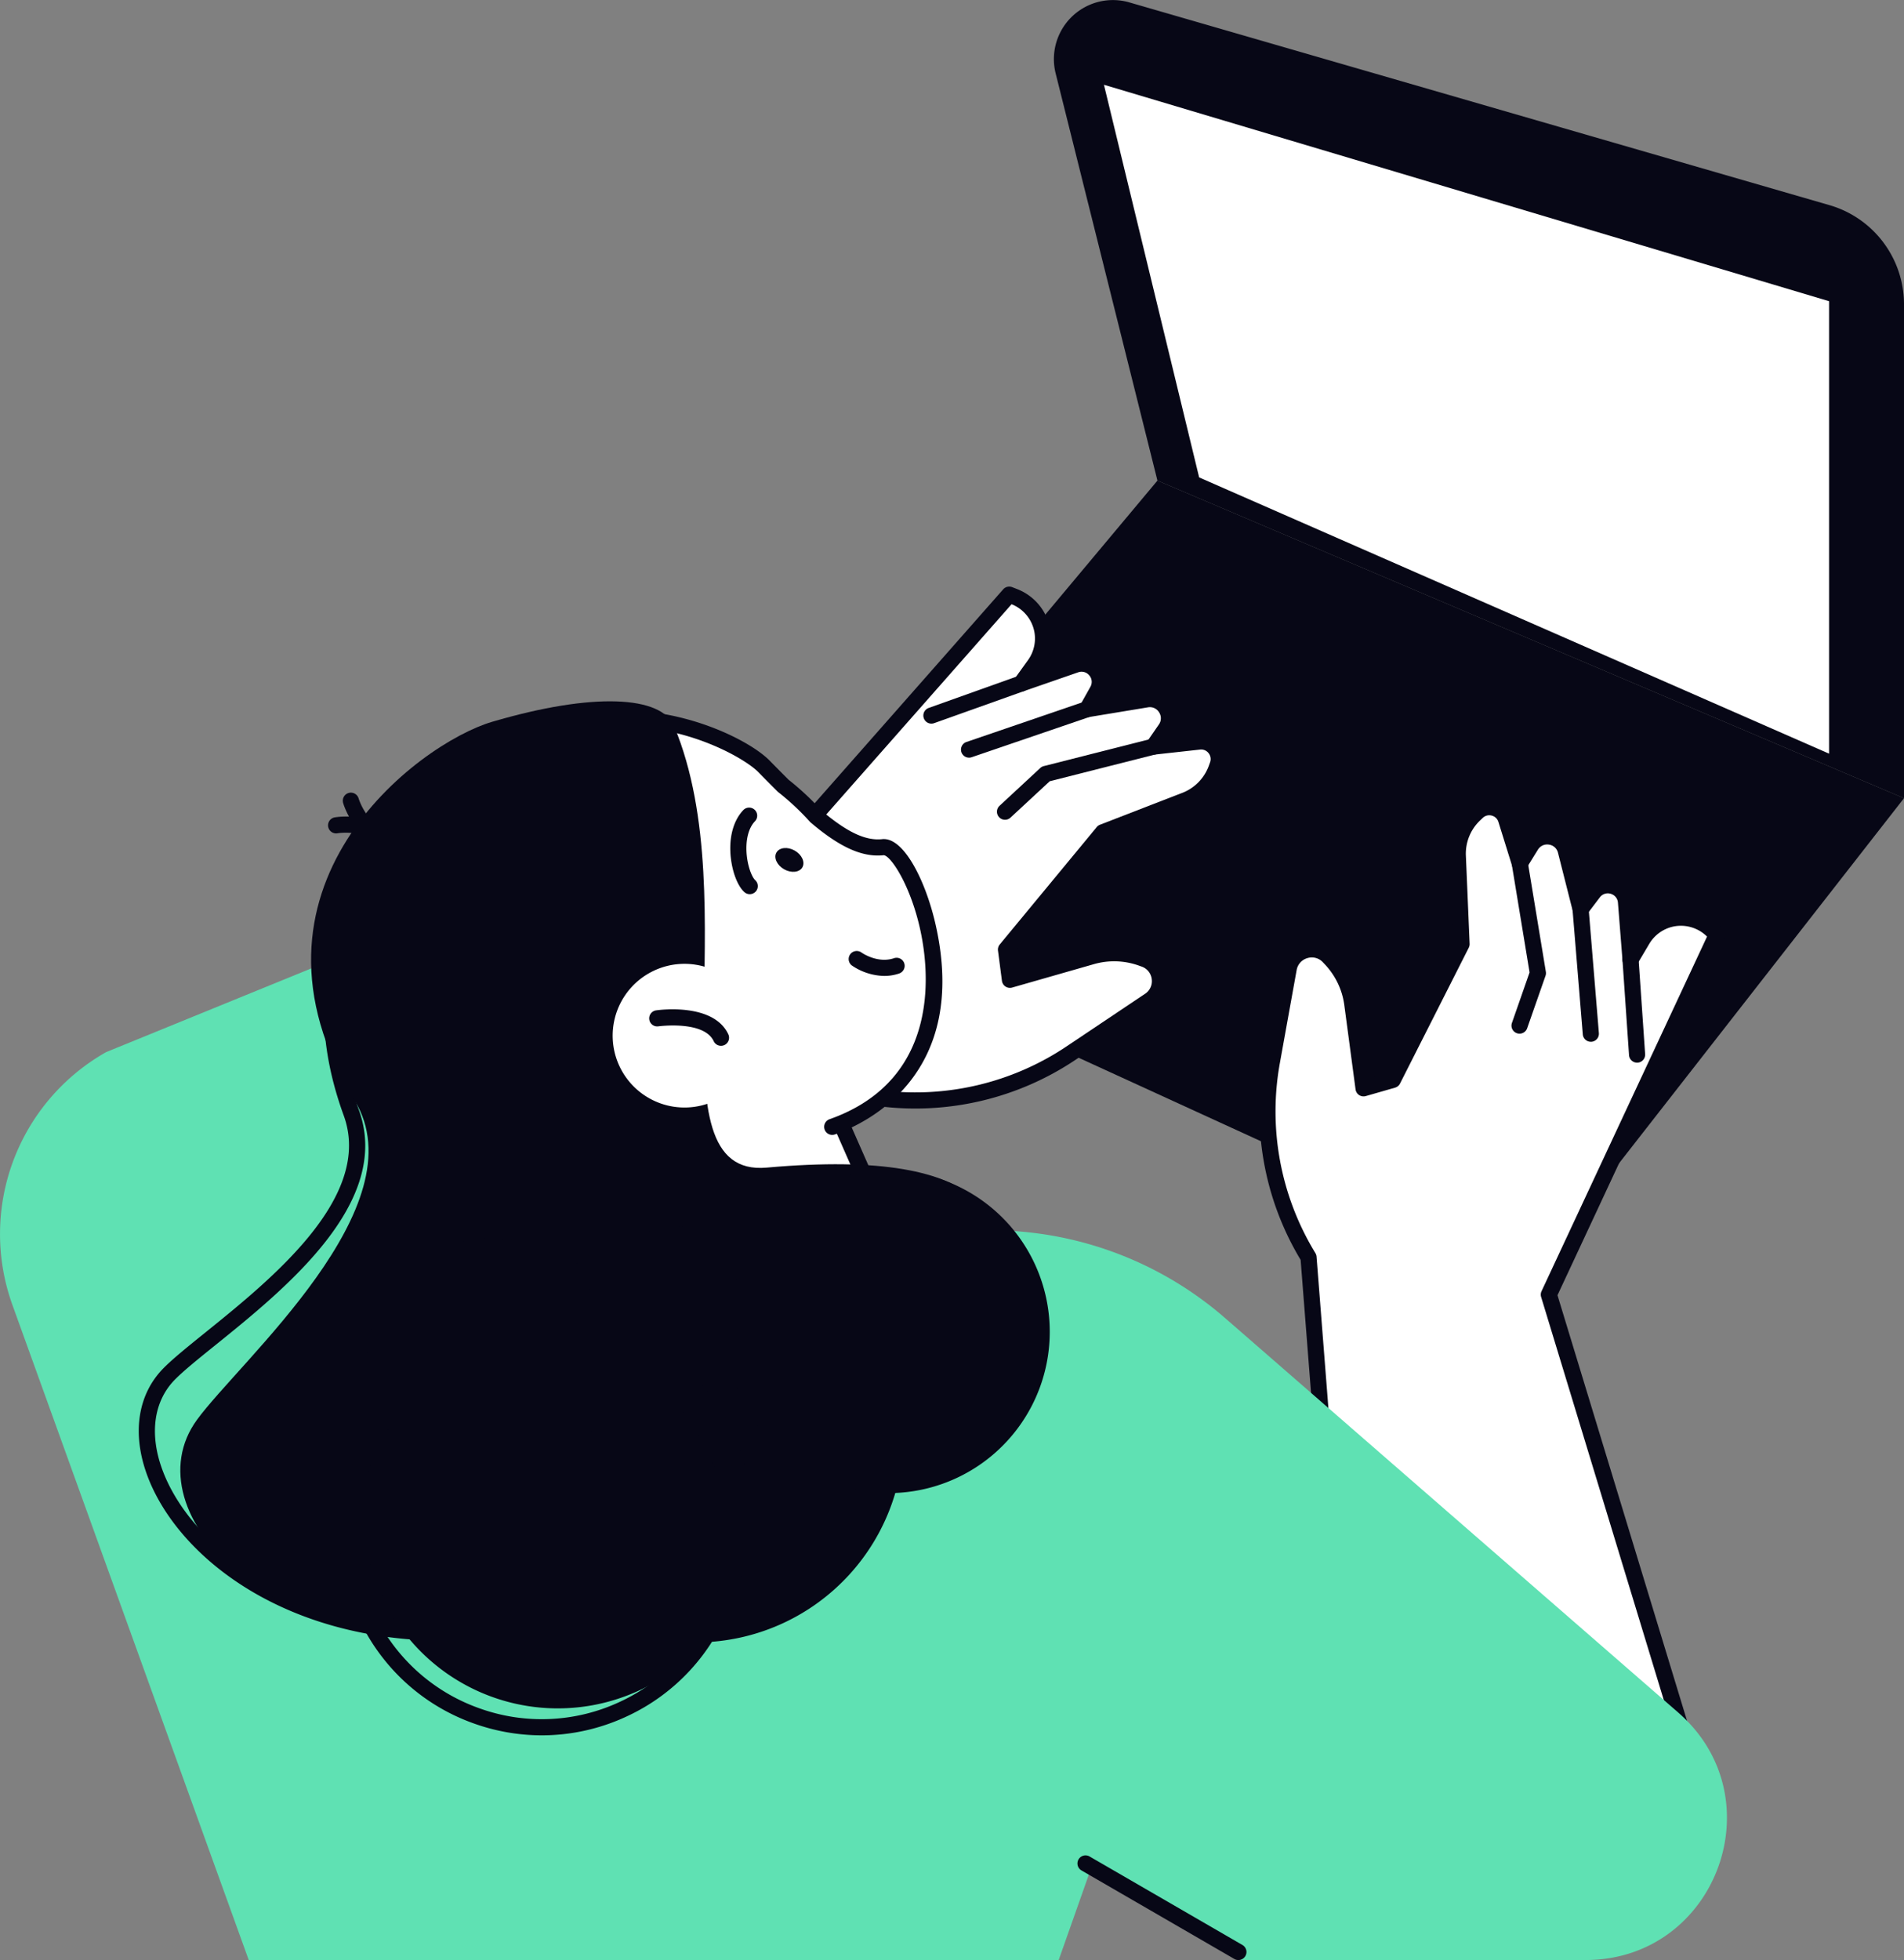
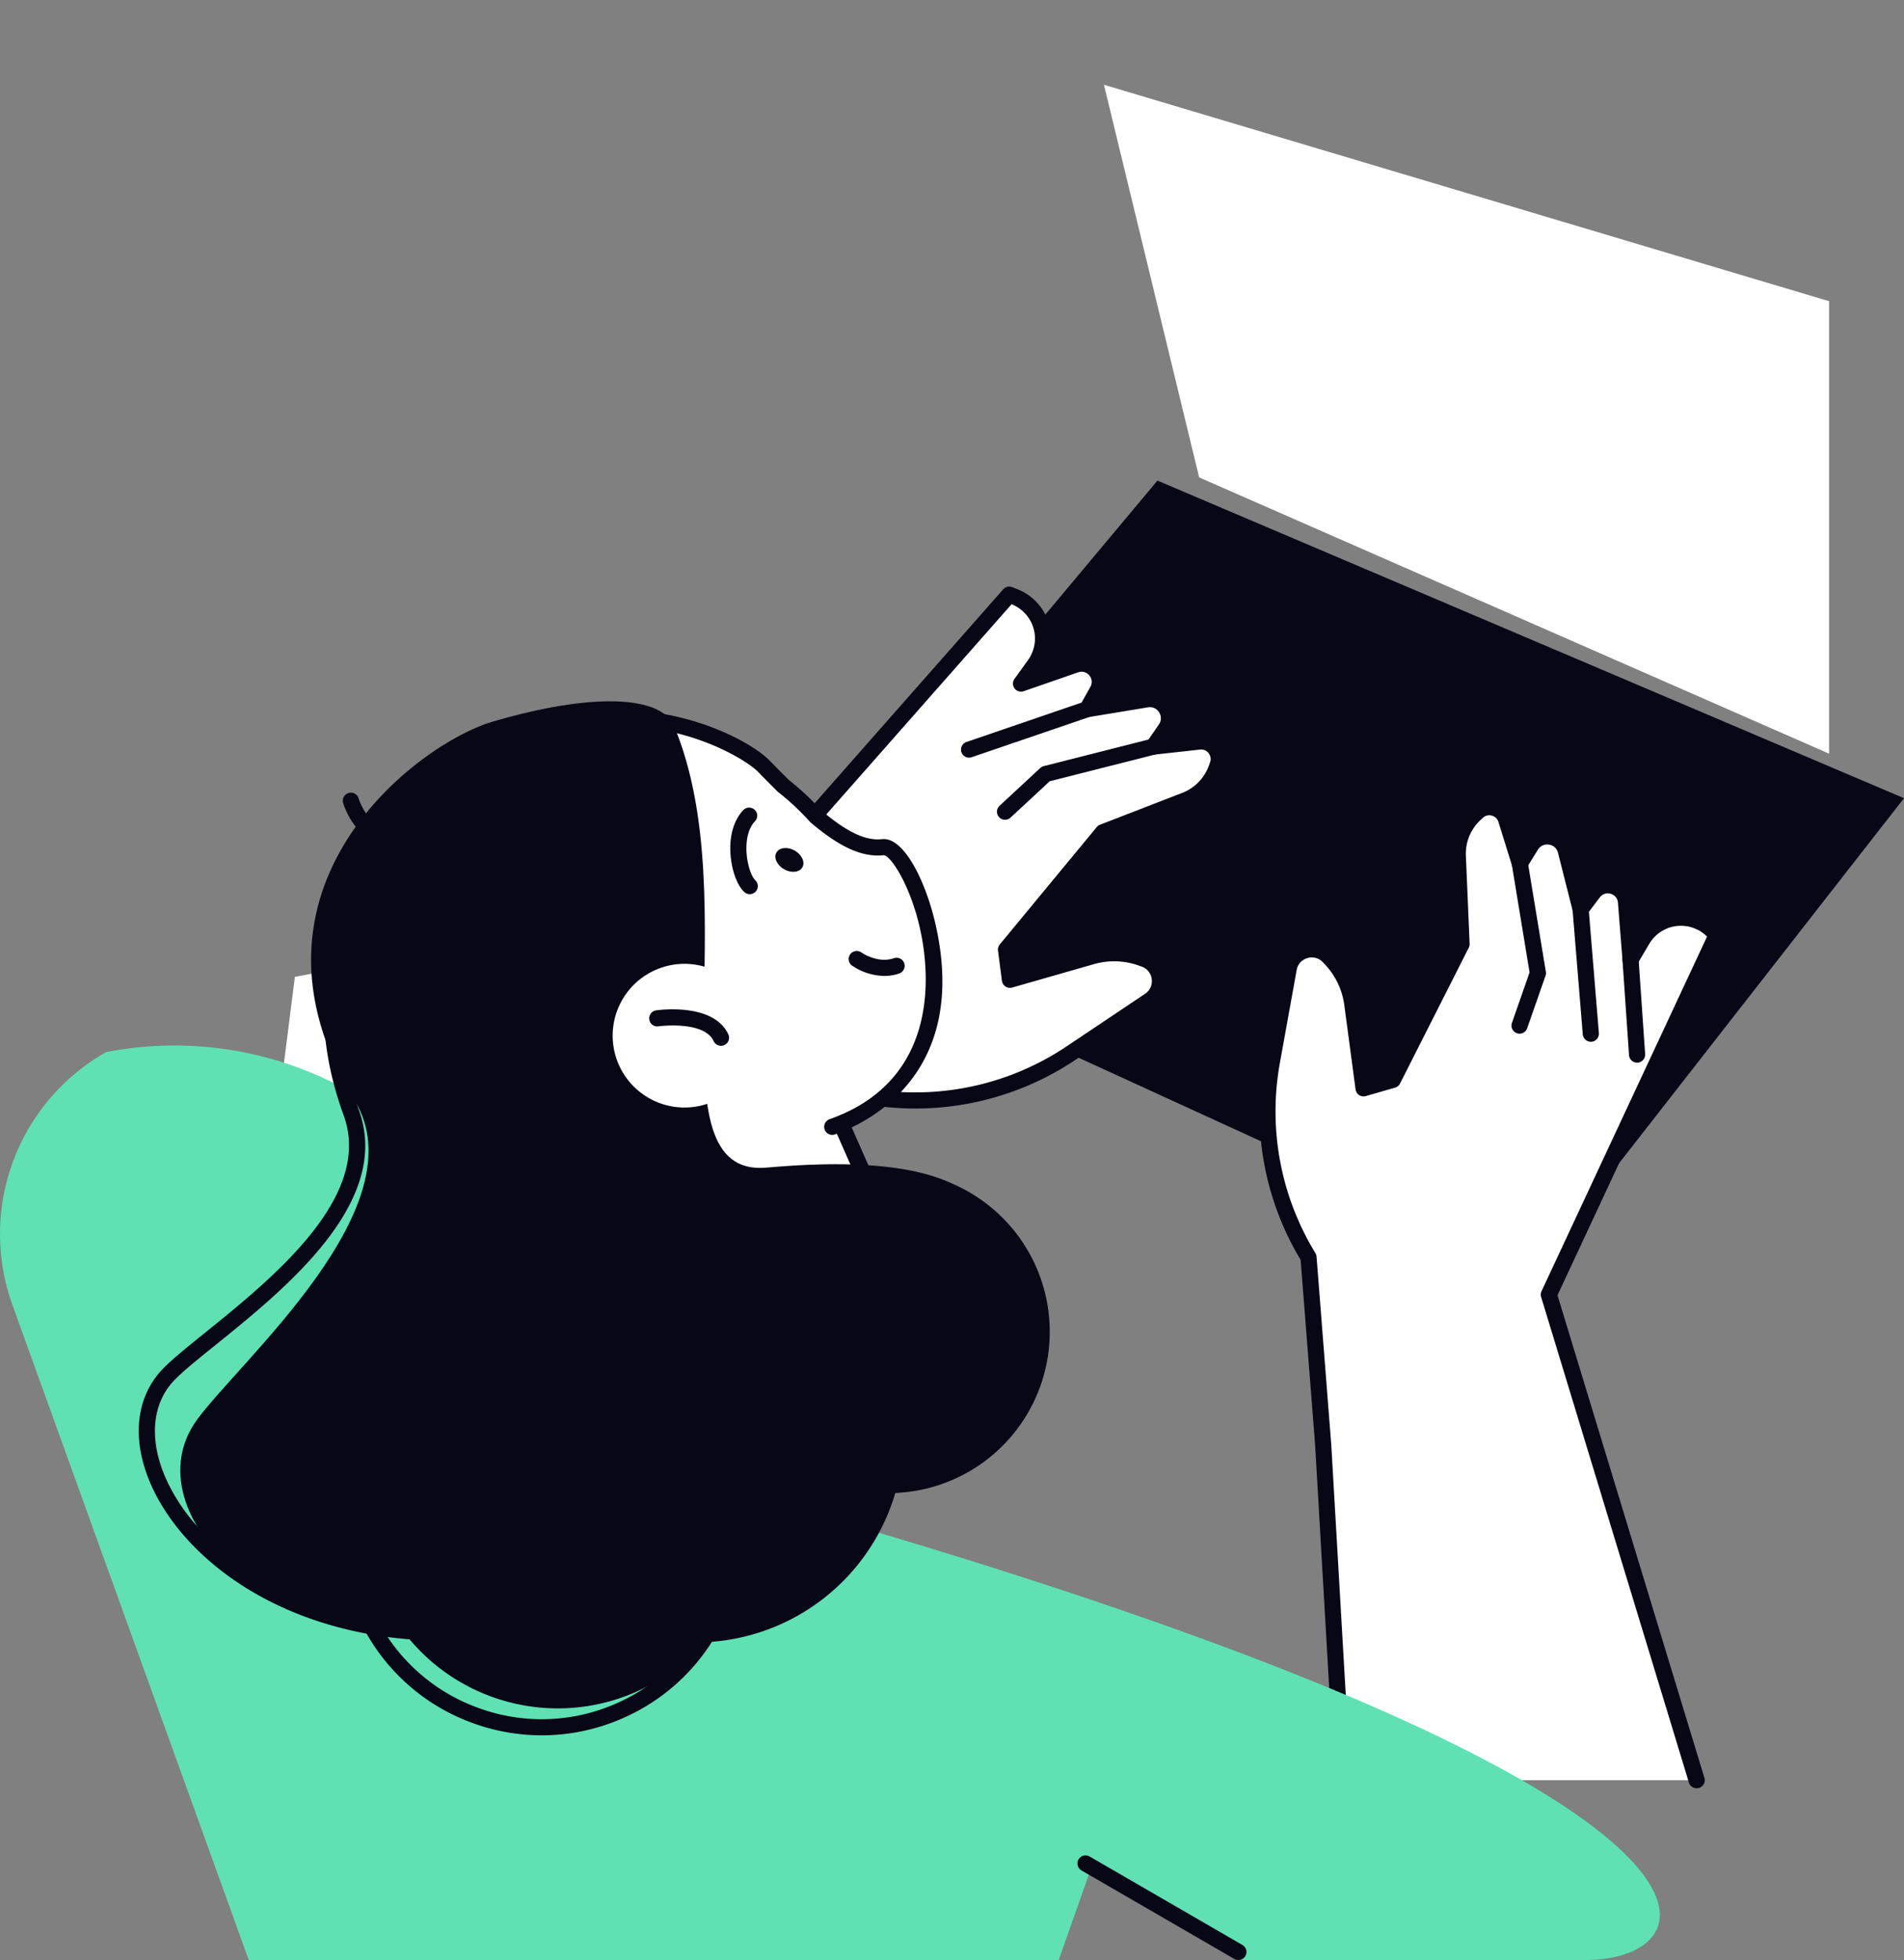
<svg xmlns="http://www.w3.org/2000/svg" width="368.668" height="379.441" viewBox="0 0 368.668 379.441">
  <rect x="0" y="0" width="368.668" height="379.441" fill="#808080" stroke="none" />
  <defs>
    <clipPath id="clip-path">
      <path id="Trazado_42075" data-name="Trazado 42075" d="M0,0H368.668V-379.441H0Z" fill="none" />
    </clipPath>
  </defs>
  <g id="figura_01" transform="translate(0 379.441)">
    <g id="Grupo_5213" data-name="Grupo 5213" clip-path="url(#clip-path)">
      <g id="Grupo_5211" data-name="Grupo 5211" transform="translate(280.883 -141.694)">
        <path id="Trazado_42073" data-name="Trazado 42073" d="M0,0-100.716-46.111a23.391,23.391,0,0,1-8.2-36.278l52.146-62.321L87.785-83.223,28.174-6.873A23.39,23.39,0,0,1,0,0" fill="#070716" />
      </g>
      <g id="Grupo_5212" data-name="Grupo 5212" transform="translate(218.669 -378.977)">
-         <path id="Trazado_42074" data-name="Trazado 42074" d="M0,0,135.557,39.248A20.006,20.006,0,0,1,150,58.465V154.06L5.443,92.573-14.264,13.747A11.427,11.427,0,0,1,0,0" fill="#070716" />
-       </g>
+         </g>
    </g>
    <g id="Grupo_5214" data-name="Grupo 5214" transform="translate(232.19 -287.018)">
      <path id="Trazado_42076" data-name="Trazado 42076" d="M0,0-18.435-76.014l140.405,41.9V53.479Z" fill="#fff" />
    </g>
    <g id="Grupo_5227" data-name="Grupo 5227" clip-path="url(#clip-path)">
      <g id="Grupo_5215" data-name="Grupo 5215" transform="translate(259.277 -34.817)">
        <path id="Trazado_42077" data-name="Trazado 42077" d="M0,0-5.911-101.22l-.277-.463A54.161,54.161,0,0,1-13-139.088l3.25-18.012a4.536,4.536,0,0,1,7.763-2.307l.365.386a15.875,15.875,0,0,1,4.187,8.789l2.176,16.3,5.663-1.639,13.311-26.3L23-178.932a10.442,10.442,0,0,1,3.251-8.019l.5-.474a3.414,3.414,0,0,1,5.607,1.464l2.646,8.5,2.167-3.493A3.7,3.7,0,0,1,43.9-179.91l2.868,11.319,2.468-3.251a3.523,3.523,0,0,1,6.318,1.851l.882,11.14,2.285-3.856a8.7,8.7,0,0,1,5.416-4.014,8.694,8.694,0,0,1,8.228,2.313l.761.764L40.627-94l28.2,94Z" fill="#fff" />
      </g>
      <g id="Grupo_5216" data-name="Grupo 5216" transform="translate(328.519 -33.254)">
        <path id="Trazado_42078" data-name="Trazado 42078" d="M0,0A1.565,1.565,0,0,1-1.5-1.108l-28.614-94a1.568,1.568,0,0,1,.079-1.115L2.013-164.878a7.183,7.183,0,0,0-6.742-1.889,7.174,7.174,0,0,0-4.443,3.293l-2.286,3.857a1.559,1.559,0,0,1-1.7.725,1.562,1.562,0,0,1-1.2-1.4l-.882-11.14a1.917,1.917,0,0,0-1.4-1.727,1.916,1.916,0,0,0-2.113.7l-2.468,3.252a1.564,1.564,0,0,1-1.556.586,1.565,1.565,0,0,1-1.2-1.147l-2.868-11.319a2.085,2.085,0,0,0-1.748-1.59,2.093,2.093,0,0,0-2.149.987l-2.167,3.494a1.566,1.566,0,0,1-1.523.726,1.564,1.564,0,0,1-1.3-1.085l-2.646-8.5a1.815,1.815,0,0,0-1.3-1.242,1.817,1.817,0,0,0-1.741.447l-.5.475a8.878,8.878,0,0,0-2.764,6.82l.723,17.063a1.57,1.57,0,0,1-.166.771l-13.311,26.3a1.562,1.562,0,0,1-.959.794L-64.062-134a1.561,1.561,0,0,1-1.289-.192,1.565,1.565,0,0,1-.694-1.1l-2.176-16.3A14.217,14.217,0,0,0-72-159.511l-.365-.387a2.921,2.921,0,0,0-3.01-.81,2.921,2.921,0,0,0-2.079,2.322l-3.25,18.013a52.573,52.573,0,0,0,6.613,36.326l.278.466a1.571,1.571,0,0,1,.215.677l2.85,36.4L-66.99-1.652A1.562,1.562,0,0,1-68.459,0a1.585,1.585,0,0,1-1.649-1.469l-3.753-64.819-2.82-36.006-.09-.15a55.71,55.71,0,0,1-7-38.481l3.25-18.012a6.072,6.072,0,0,1,4.262-4.762,6.067,6.067,0,0,1,6.174,1.661l.364.387a17.33,17.33,0,0,1,4.6,9.653l1.936,14.5,3.269-.946L-47.1-163.772l-.706-16.655a12,12,0,0,1,3.738-9.22l.5-.475a4.945,4.945,0,0,1,4.676-1.2,4.948,4.948,0,0,1,3.494,3.336l1.63,5.238.364-.589a5.2,5.2,0,0,1,5.28-2.428,5.193,5.193,0,0,1,4.3,3.91l2.071,8.175.507-.668a5.043,5.043,0,0,1,5.479-1.805,5.047,5.047,0,0,1,3.64,4.477l.5,6.247A10.314,10.314,0,0,1-5.47-169.8a10.317,10.317,0,0,1,9.706,2.728l.76.765a1.559,1.559,0,0,1,.308,1.761l-32.25,69.1L1.5-2.017A1.562,1.562,0,0,1,.454-.069,1.531,1.531,0,0,1,0,0" fill="#070716" />
      </g>
      <g id="Grupo_5217" data-name="Grupo 5217" transform="translate(294.227 -179.335)">
        <path id="Trazado_42079" data-name="Trazado 42079" d="M0,0A1.545,1.545,0,0,1-.515-.088a1.562,1.562,0,0,1-.96-1.989l3.416-9.782L-1.49-32.686A1.561,1.561,0,0,1-.2-34.481a1.56,1.56,0,0,1,1.795,1.287l3.5,21.22a1.565,1.565,0,0,1-.065.768L1.475-1.048A1.564,1.564,0,0,1,0,0" fill="#070716" />
      </g>
      <g id="Grupo_5218" data-name="Grupo 5218" transform="translate(308.028 -177.767)">
        <path id="Trazado_42080" data-name="Trazado 42080" d="M0,0A1.564,1.564,0,0,1-1.556-1.434L-3.535-25.512A1.563,1.563,0,0,1-2.106-27.2,1.549,1.549,0,0,1-.421-25.769L1.559-1.69A1.563,1.563,0,0,1,.13,0C.085,0,.043,0,0,0" fill="#070716" />
      </g>
      <g id="Grupo_5219" data-name="Grupo 5219" transform="translate(316.983 -173.722)">
        <path id="Trazado_42081" data-name="Trazado 42081" d="M0,0A1.563,1.563,0,0,1-1.557-1.454L-2.823-19.839A1.562,1.562,0,0,1-1.371-21.5a1.585,1.585,0,0,1,1.665,1.45L1.56-1.669A1.562,1.562,0,0,1,.108,0C.072,0,.036,0,0,0" fill="#070716" />
      </g>
      <g id="Grupo_5220" data-name="Grupo 5220" transform="translate(48.58 -123.136)">
        <path id="Trazado_42082" data-name="Trazado 42082" d="M0,0,121.252-43.773l.536.068a54.163,54.163,0,0,0,37-8.724L174-62.615a4.535,4.535,0,0,0-.991-8.037l-.5-.18a15.872,15.872,0,0,0-9.729-.321L146.97-66.626l-.763-5.846,18.773-22.72,15.928-6.164a10.439,10.439,0,0,0,6.049-6.189l.234-.648a3.413,3.413,0,0,0-3.585-4.552l-8.851.976,2.335-3.384a3.7,3.7,0,0,0-3.651-5.757l-11.522,1.9,1.993-3.562a3.523,3.523,0,0,0-4.225-5.05l-10.562,3.648,2.62-3.636a8.7,8.7,0,0,0,1.512-6.57,8.7,8.7,0,0,0-5.412-6.616l-1-.391L96.018-83.536,8.516-67.193Z" fill="#fff" />
      </g>
      <g id="Grupo_5221" data-name="Grupo 5221" transform="translate(64.998 -127.23)">
        <path id="Trazado_42083" data-name="Trazado 42083" d="M0,0A1.564,1.564,0,0,1-1.469-1.032a1.563,1.563,0,0,1,.94-2L24.3-11.988l45.48-17.2,34.543-11.966a1.579,1.579,0,0,1,.708-.074l.535.068a52.61,52.61,0,0,0,35.939-8.473l15.207-10.185a2.92,2.92,0,0,0,1.3-2.835,2.92,2.92,0,0,0-1.946-2.435l-.5-.179a14.224,14.224,0,0,0-8.771-.29L130.983-61.03a1.558,1.558,0,0,1-1.288-.2,1.558,1.558,0,0,1-.69-1.1l-.764-5.846a1.558,1.558,0,0,1,.344-1.2l18.773-22.719a1.571,1.571,0,0,1,.639-.462l15.928-6.164a8.872,8.872,0,0,0,5.145-5.263l.234-.647a1.822,1.822,0,0,0-.287-1.776,1.8,1.8,0,0,0-1.659-.694l-8.85.977a1.564,1.564,0,0,1-1.511-.752,1.558,1.558,0,0,1,.055-1.688l2.334-3.384a2.083,2.083,0,0,0,.046-2.364,2.086,2.086,0,0,0-2.156-.966l-11.522,1.9a1.566,1.566,0,0,1-1.533-.644,1.562,1.562,0,0,1-.085-1.659l1.992-3.562a1.913,1.913,0,0,0-.208-2.217,1.927,1.927,0,0,0-2.144-.6L133.214-118.4a1.561,1.561,0,0,1-1.763-.545,1.561,1.561,0,0,1-.014-1.844l2.62-3.637a7.17,7.17,0,0,0,1.241-5.39,7.174,7.174,0,0,0-4.428-5.423l-50.1,56.834a1.559,1.559,0,0,1-.844.494L55.1-72.59,2.408-64.441A1.561,1.561,0,0,1,.627-65.746a1.563,1.563,0,0,1,1.305-1.782l52.6-8.131,24.234-5.2,50.481-57.265a1.562,1.562,0,0,1,1.737-.423l1.005.391a10.318,10.318,0,0,1,6.385,7.8,10.328,10.328,0,0,1-1.54,7.4L142.757-125a5.042,5.042,0,0,1,5.559,1.542,5.047,5.047,0,0,1,.538,5.746l-.41.732,8.322-1.373a5.2,5.2,0,0,1,5.3,2.375,5.191,5.191,0,0,1-.112,5.811l-.394.57,5.452-.6a4.943,4.943,0,0,1,4.455,1.867,4.947,4.947,0,0,1,.77,4.768l-.233.647a12,12,0,0,1-6.955,7.116l-15.547,6.017L131.425-67.907l.441,3.375,14.065-4.028a17.313,17.313,0,0,1,10.686.353l.5.18a6.065,6.065,0,0,1,3.989,4.992,6.067,6.067,0,0,1-2.658,5.813L143.244-47.038a55.724,55.724,0,0,1-38.073,8.976L105-38.083,70.843-26.252,25.381-9.058.529-.094A1.558,1.558,0,0,1,0,0" fill="#070716" />
      </g>
      <g id="Grupo_5222" data-name="Grupo 5222" transform="translate(194.599 -220.742)">
        <path id="Trazado_42084" data-name="Trazado 42084" d="M0,0A1.557,1.557,0,0,1-1.145-.5a1.562,1.562,0,0,1,.084-2.207l7.89-7.316a1.56,1.56,0,0,1,.677-.368l20.846-5.285a1.563,1.563,0,0,1,1.9,1.13,1.562,1.562,0,0,1-1.13,1.9L8.661-7.461,1.061-.416A1.557,1.557,0,0,1,0,0" fill="#070716" />
      </g>
      <g id="Grupo_5223" data-name="Grupo 5223" transform="translate(187.637 -232.764)">
        <path id="Trazado_42085" data-name="Trazado 42085" d="M0,0A1.564,1.564,0,0,1-1.478-1.057,1.561,1.561,0,0,1-.5-3.04l22.861-7.82a1.565,1.565,0,0,1,1.982.972A1.561,1.561,0,0,1,23.365-7.9L.5-.085A1.534,1.534,0,0,1,0,0" fill="#070716" />
      </g>
      <g id="Grupo_5224" data-name="Grupo 5224" transform="translate(180.348 -239.354)">
-         <path id="Trazado_42086" data-name="Trazado 42086" d="M0,0A1.56,1.56,0,0,1-1.47-1.038a1.56,1.56,0,0,1,.945-2L16.83-9.228a1.559,1.559,0,0,1,2,.946,1.561,1.561,0,0,1-.945,2L.525-.091A1.585,1.585,0,0,1,0,0" fill="#070716" />
-       </g>
+         </g>
      <g id="Grupo_5225" data-name="Grupo 5225" transform="translate(48.162 -0.003)">
-         <path id="Trazado_42087" data-name="Trazado 42087" d="M0,0-45.755-126.81A40.456,40.456,0,0,1-27.6-175.766l46.51-18.975,42.471,68.182,69.04-13.435a69.187,69.187,0,0,1,58.637,15.725l87.726,76.354C295.838-31.334,284.112,0,258.857,0H192.144L163.063-17.657,156.831,0Z" fill="#5fe1b3" />
+         <path id="Trazado_42087" data-name="Trazado 42087" d="M0,0-45.755-126.81A40.456,40.456,0,0,1-27.6-175.766a69.187,69.187,0,0,1,58.637,15.725l87.726,76.354C295.838-31.334,284.112,0,258.857,0H192.144L163.063-17.657,156.831,0Z" fill="#5fe1b3" />
      </g>
      <g id="Grupo_5226" data-name="Grupo 5226" transform="translate(239.786)">
        <path id="Trazado_42088" data-name="Trazado 42088" d="M0,0A1.564,1.564,0,0,1-.781-.21l-29.6-17.137a1.561,1.561,0,0,1-.569-2.134,1.561,1.561,0,0,1,2.134-.569L.784-2.913A1.561,1.561,0,0,1,1.353-.779,1.563,1.563,0,0,1,0,0" fill="#070716" />
      </g>
    </g>
    <g id="Grupo_5228" data-name="Grupo 5228" transform="translate(138.726 -84.976)">
      <path id="Trazado_42090" data-name="Trazado 42090" d="M0,0,39.537-42,17.822-91.345-27.991-71.186Z" fill="#fff" />
    </g>
    <g id="Grupo_5247" data-name="Grupo 5247" clip-path="url(#clip-path)">
      <g id="Grupo_5229" data-name="Grupo 5229" transform="translate(138.726 -83.414)">
        <path id="Trazado_42091" data-name="Trazado 42091" d="M0,0A1.569,1.569,0,0,1-.3-.028,1.562,1.562,0,0,1-1.453-.991L-29.444-72.176a1.561,1.561,0,0,1,.825-2l45.812-20.16a1.568,1.568,0,0,1,1.194-.026,1.567,1.567,0,0,1,.864.827L40.966-44.188a1.563,1.563,0,0,1-.292,1.7L1.138-.491A1.569,1.569,0,0,1,0,0M-25.988-71.922.552-4.426l37.139-39.45L17.021-90.849Z" fill="#070716" />
      </g>
      <g id="Grupo_5230" data-name="Grupo 5230" transform="translate(130.219 -143.53)">
        <path id="Trazado_42092" data-name="Trazado 42092" d="M0,0A49.047,49.047,0,0,1-35.352-9.211,48.052,48.052,0,0,1-46.673-75.647c24.33-34.824,58.817-17.569,64.35-11.942,1.3,1.319,2.553,2.593,3.782,3.815a49.93,49.93,0,0,1,6.29,5.886c4.676,3.983,8.922,6.424,13.014,5.981,6.266-.678,22.921,42.569-9.833,54.134Z" fill="#fff" />
      </g>
      <g id="Grupo_5231" data-name="Grupo 5231" transform="translate(123.951 -141.562)">
        <path id="Trazado_42093" data-name="Trazado 42093" d="M0,0A50.645,50.645,0,0,1-30.008-9.92c-22.1-16.2-27.23-46.33-11.678-68.588,9.271-13.271,20.88-20.578,34.5-21.72,14.89-1.249,28.352,5.621,32.241,9.577,1.27,1.292,2.5,2.54,3.706,3.739a51.774,51.774,0,0,1,6.342,5.934c4.929,4.185,8.551,5.9,11.757,5.551,4.2-.464,8.44,8.155,10.334,16.483,6.6,29.03-13.241,38.473-19.48,40.676a1.558,1.558,0,0,1-1.993-.952,1.562,1.562,0,0,1,.953-1.993C55.26-27.774,56.109-44.34,54.961-53.631c-1.35-10.928-6.19-18.54-7.788-18.69-4.123.45-8.492-1.51-14.17-6.346a1.579,1.579,0,0,1-.149-.146,48.731,48.731,0,0,0-6.093-5.7,1.532,1.532,0,0,1-.135-.119q-1.851-1.839-3.8-3.828c-2.595-2.639-14.95-9.9-29.753-8.653-12.655,1.06-23.489,7.922-32.2,20.4C-53.7-55.865-48.88-27.629-28.163-12.439A47.361,47.361,0,0,0,6.065-3.516,1.559,1.559,0,0,1,7.814-2.169,1.56,1.56,0,0,1,6.468-.419,50.262,50.262,0,0,1,0,0" fill="#070716" />
      </g>
      <g id="Grupo_5232" data-name="Grupo 5232" transform="translate(73.69 -220.85)">
        <path id="Trazado_42094" data-name="Trazado 42094" d="M0,0A49.379,49.379,0,0,1,41.975-19.967a52.31,52.31,0,0,0-9.647,9.993C13.286,16,21.462,54.362,50.589,75.718c1.618,1.186,3.27,2.284,4.944,3.315a51.711,51.711,0,0,1-43.643-8.5C-10.956,53.78-16.279,22.2,0,0" fill="#070716" />
      </g>
      <g id="Grupo_5233" data-name="Grupo 5233" transform="translate(171.212 -190.51)">
        <path id="Trazado_42095" data-name="Trazado 42095" d="M0,0A11.521,11.521,0,0,1-6.248-2.011a1.562,1.562,0,0,1-.337-2.183,1.563,1.563,0,0,1,2.178-.34c.03.022,3.088,2.185,6.3,1.1a1.562,1.562,0,0,1,1.981.976A1.564,1.564,0,0,1,2.893-.475,8.937,8.937,0,0,1,0,0" fill="#070716" />
      </g>
      <g id="Grupo_5234" data-name="Grupo 5234" transform="translate(145.173 -206.341)">
        <path id="Trazado_42096" data-name="Trazado 42096" d="M0,0A1.561,1.561,0,0,1-1.051-.406C-2.524-1.745-3.637-4.99-3.759-8.3s.768-6.139,2.507-7.971a1.563,1.563,0,0,1,2.208-.057,1.561,1.561,0,0,1,.058,2.207C-.546-12.476-.691-9.84-.639-8.414c.1,2.81,1.048,5.114,1.69,5.7A1.564,1.564,0,0,1,1.156-.512,1.559,1.559,0,0,1,0,0" fill="#070716" />
      </g>
      <g id="Grupo_5235" data-name="Grupo 5235" transform="translate(151.824 -211.161)">
        <path id="Trazado_42097" data-name="Trazado 42097" d="M0,0C1.388.789,2.973.619,3.541-.379s-.1-2.448-1.484-3.238-2.974-.619-3.542.38S-1.388-.789,0,0" fill="#070716" />
      </g>
      <g id="Grupo_5236" data-name="Grupo 5236" transform="translate(94.506 -61.667)">
        <path id="Trazado_42098" data-name="Trazado 42098" d="M0,0C-7.54,0-13.612-.277-15.685-.457c-27.626-2.391-45.193-17.693-50.349-31.8C-69-40.372-67.818-47.92-62.792-52.965c1.839-1.846,4.691-4.145,7.993-6.808,12.975-10.467,32.585-26.282,26.847-42.052-5.887-16.175-4.98-31.007,2.621-42.894,9-14.076,24.543-20.347,32.223-20.993,18.327-1.539,30.168,1.744,31.673,8.789,3.334,15.611.267,32.866-2.438,48.091-2.36,13.275-4.4,24.741-.829,29.6a6.576,6.576,0,0,0,4.759,2.532c21.693,2.77,33.724,8.656,36.779,17.993C81.521-44.39,62.664-26.488,51.4-15.792c-3.439,3.265-6.686,6.348-7.314,7.59C40.623-1.366,16.713,0,0,0M7.154-162.6h0c-7.61.64-21.9,7.133-29.853,19.564-7.158,11.193-7.939,24.7-2.319,40.144,6.5,17.867-14.153,34.526-27.82,45.55-3.232,2.6-6.022,4.856-7.743,6.583-4.134,4.148-5.052,10.5-2.519,17.432C-58.284-20.153-41.673-5.841-15.417-3.568c15.263,1.316,53.462.376,56.712-6.044.834-1.648,3.3-4.029,7.952-8.444C59.978-28.244,77.939-45.3,73.867-57.74c-2.6-7.962-14.113-13.3-34.207-15.866a9.652,9.652,0,0,1-6.878-3.781c-4.361-5.933-2.318-17.433.27-31.992,2.655-14.942,5.666-31.878,2.46-46.891-.909-4.261-10.036-7.873-28.358-6.33" fill="#070716" />
      </g>
      <g id="Grupo_5237" data-name="Grupo 5237" transform="translate(95.301 -239.711)">
        <path id="Trazado_42099" data-name="Trazado 42099" d="M0,0C-14.448,4.25-51.667,32.218-26.612,73.351c12.459,20.455-22.214,50.328-30.567,61.8C-70.128,152.938-42.686,182.86,3.88,176.881c13.376-1.717,61.289-11.638,64.444-21.174s74.022-77.4-15.182-69.4c-23.016,2.066-3.478-51-17.918-85.469C32.771-5.013,19.66-5.782,0,0" fill="#070716" />
      </g>
      <g id="Grupo_5238" data-name="Grupo 5238" transform="translate(145.134 -184.836)">
        <path id="Trazado_42100" data-name="Trazado 42100" d="M0,0A13.907,13.907,0,0,1-6.708,18.488,13.906,13.906,0,0,1-25.195,11.78,13.906,13.906,0,0,1-18.488-6.707,13.906,13.906,0,0,1,0,0" fill="#fff" />
      </g>
      <g id="Grupo_5239" data-name="Grupo 5239" transform="translate(139.608 -176.983)">
        <path id="Trazado_42101" data-name="Trazado 42101" d="M0,0A1.559,1.559,0,0,1-1.417-.9c-1.892-4.048-10.614-2.884-10.7-2.873a1.55,1.55,0,0,1-1.772-1.317,1.561,1.561,0,0,1,1.318-1.772c.453-.067,11.092-1.555,13.988,4.64A1.564,1.564,0,0,1,.66-.147,1.559,1.559,0,0,1,0,0" fill="#070716" />
      </g>
      <g id="Grupo_5240" data-name="Grupo 5240" transform="translate(171.193 -118.832)">
        <path id="Trazado_42102" data-name="Trazado 42102" d="M0,0A40.282,40.282,0,0,1-19.428,53.551,40.282,40.282,0,0,1-72.979,34.122,40.282,40.282,0,0,1-53.551-19.429,40.282,40.282,0,0,1,0,0" fill="#070716" />
      </g>
      <g id="Grupo_5241" data-name="Grupo 5241" transform="translate(141.967 -102.086)">
        <path id="Trazado_42103" data-name="Trazado 42103" d="M0,0A37.488,37.488,0,0,1-18.082,49.839,37.489,37.489,0,0,1-67.921,31.757,37.49,37.49,0,0,1-49.839-18.082,37.489,37.489,0,0,1,0,0" fill="#070716" />
      </g>
      <g id="Grupo_5242" data-name="Grupo 5242" transform="translate(104.915 -43.5)">
        <path id="Trazado_42104" data-name="Trazado 42104" d="M0,0A39.085,39.085,0,0,1-13.343-2.362,38.794,38.794,0,0,1-35.4-22.532,38.8,38.8,0,0,1-36.732-52.39,38.78,38.78,0,0,1-16.563-74.446,38.8,38.8,0,0,1,13.3-75.781,38.8,38.8,0,0,1,35.352-55.612a38.794,38.794,0,0,1,1.334,29.859A38.8,38.8,0,0,1,16.516-3.7,38.915,38.915,0,0,1,0,0M-.046-75.018a35.8,35.8,0,0,0-15.194,3.4A35.683,35.683,0,0,0-33.8-51.324a35.685,35.685,0,0,0,1.227,27.47A35.688,35.688,0,0,0-12.277-5.3,35.682,35.682,0,0,0,15.192-6.526,35.7,35.7,0,0,0,33.751-26.819a35.687,35.687,0,0,0-1.23-27.469h0A35.688,35.688,0,0,0,12.229-72.845,35.941,35.941,0,0,0-.046-75.018" fill="#070716" />
      </g>
      <g id="Grupo_5243" data-name="Grupo 5243" transform="translate(200.322 -134.843)">
        <path id="Trazado_42105" data-name="Trazado 42105" d="M0,0A31.226,31.226,0,0,1-15.061,41.512,31.225,31.225,0,0,1-56.572,26.451a31.225,31.225,0,0,1,15.06-41.512A31.226,31.226,0,0,1,0,0" fill="#070716" />
      </g>
      <g id="Grupo_5244" data-name="Grupo 5244" transform="translate(116.491 -126.011)">
-         <path id="Trazado_42106" data-name="Trazado 42106" d="M0,0A23.81,23.81,0,0,1-11.483,31.652,23.809,23.809,0,0,1-43.135,20.168,23.81,23.81,0,0,1-31.652-11.484,23.81,23.81,0,0,1,0,0" fill="#070716" />
-       </g>
+         </g>
      <g id="Grupo_5245" data-name="Grupo 5245" transform="translate(75.321 -215.504)">
        <path id="Trazado_42107" data-name="Trazado 42107" d="M0,0A1.606,1.606,0,0,1-.3-.028C-6.747-1.271-8.8-8.2-8.883-8.5A1.562,1.562,0,0,1-7.81-10.429,1.564,1.564,0,0,1-5.881-9.36c.032.1,1.651,5.393,6.175,6.265A1.559,1.559,0,0,1,1.531-1.266,1.56,1.56,0,0,1,0,0" fill="#070716" />
      </g>
      <g id="Grupo_5246" data-name="Grupo 5246" transform="translate(74.958 -214.768)">
-         <path id="Trazado_42108" data-name="Trazado 42108" d="M0,0A1.56,1.56,0,0,1-1.244-.615C-4.047-4.3-9.545-3.37-9.6-3.362a1.556,1.556,0,0,1-1.812-1.259,1.56,1.56,0,0,1,1.252-1.813c.3-.055,7.423-1.3,11.4,3.926a1.564,1.564,0,0,1-.3,2.189A1.564,1.564,0,0,1,0,0" fill="#070716" />
-       </g>
+         </g>
    </g>
  </g>
</svg>